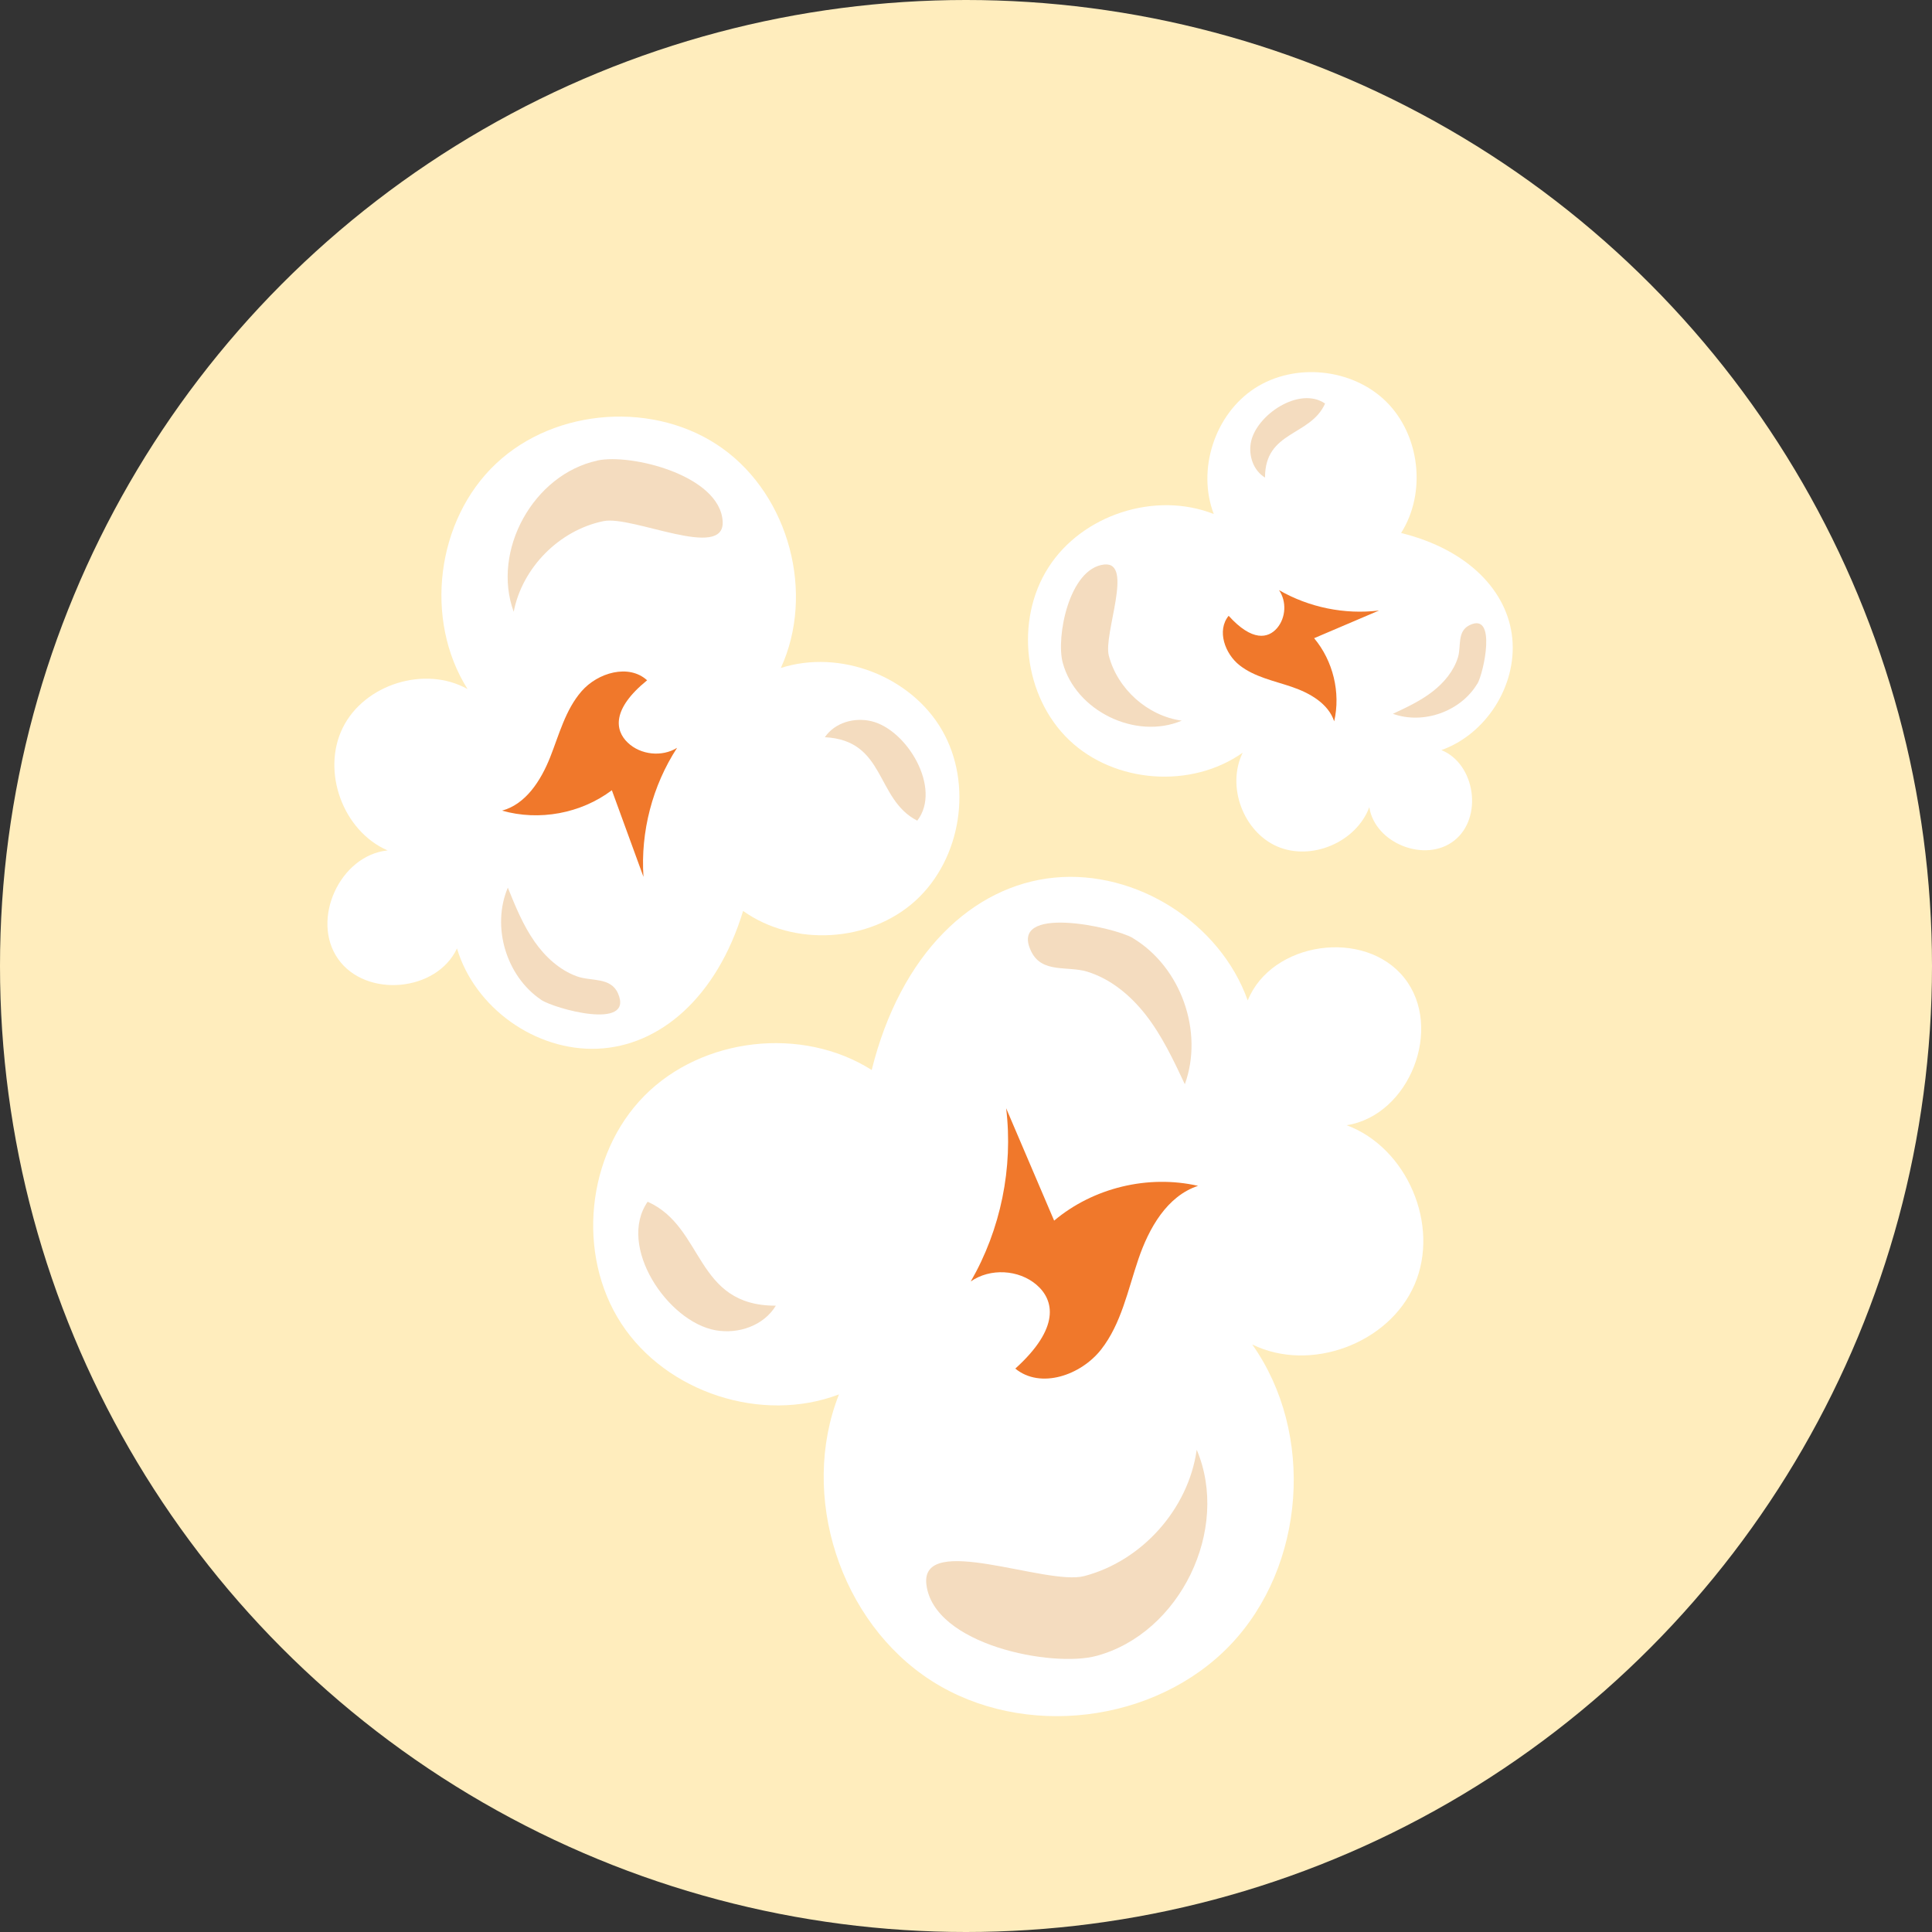
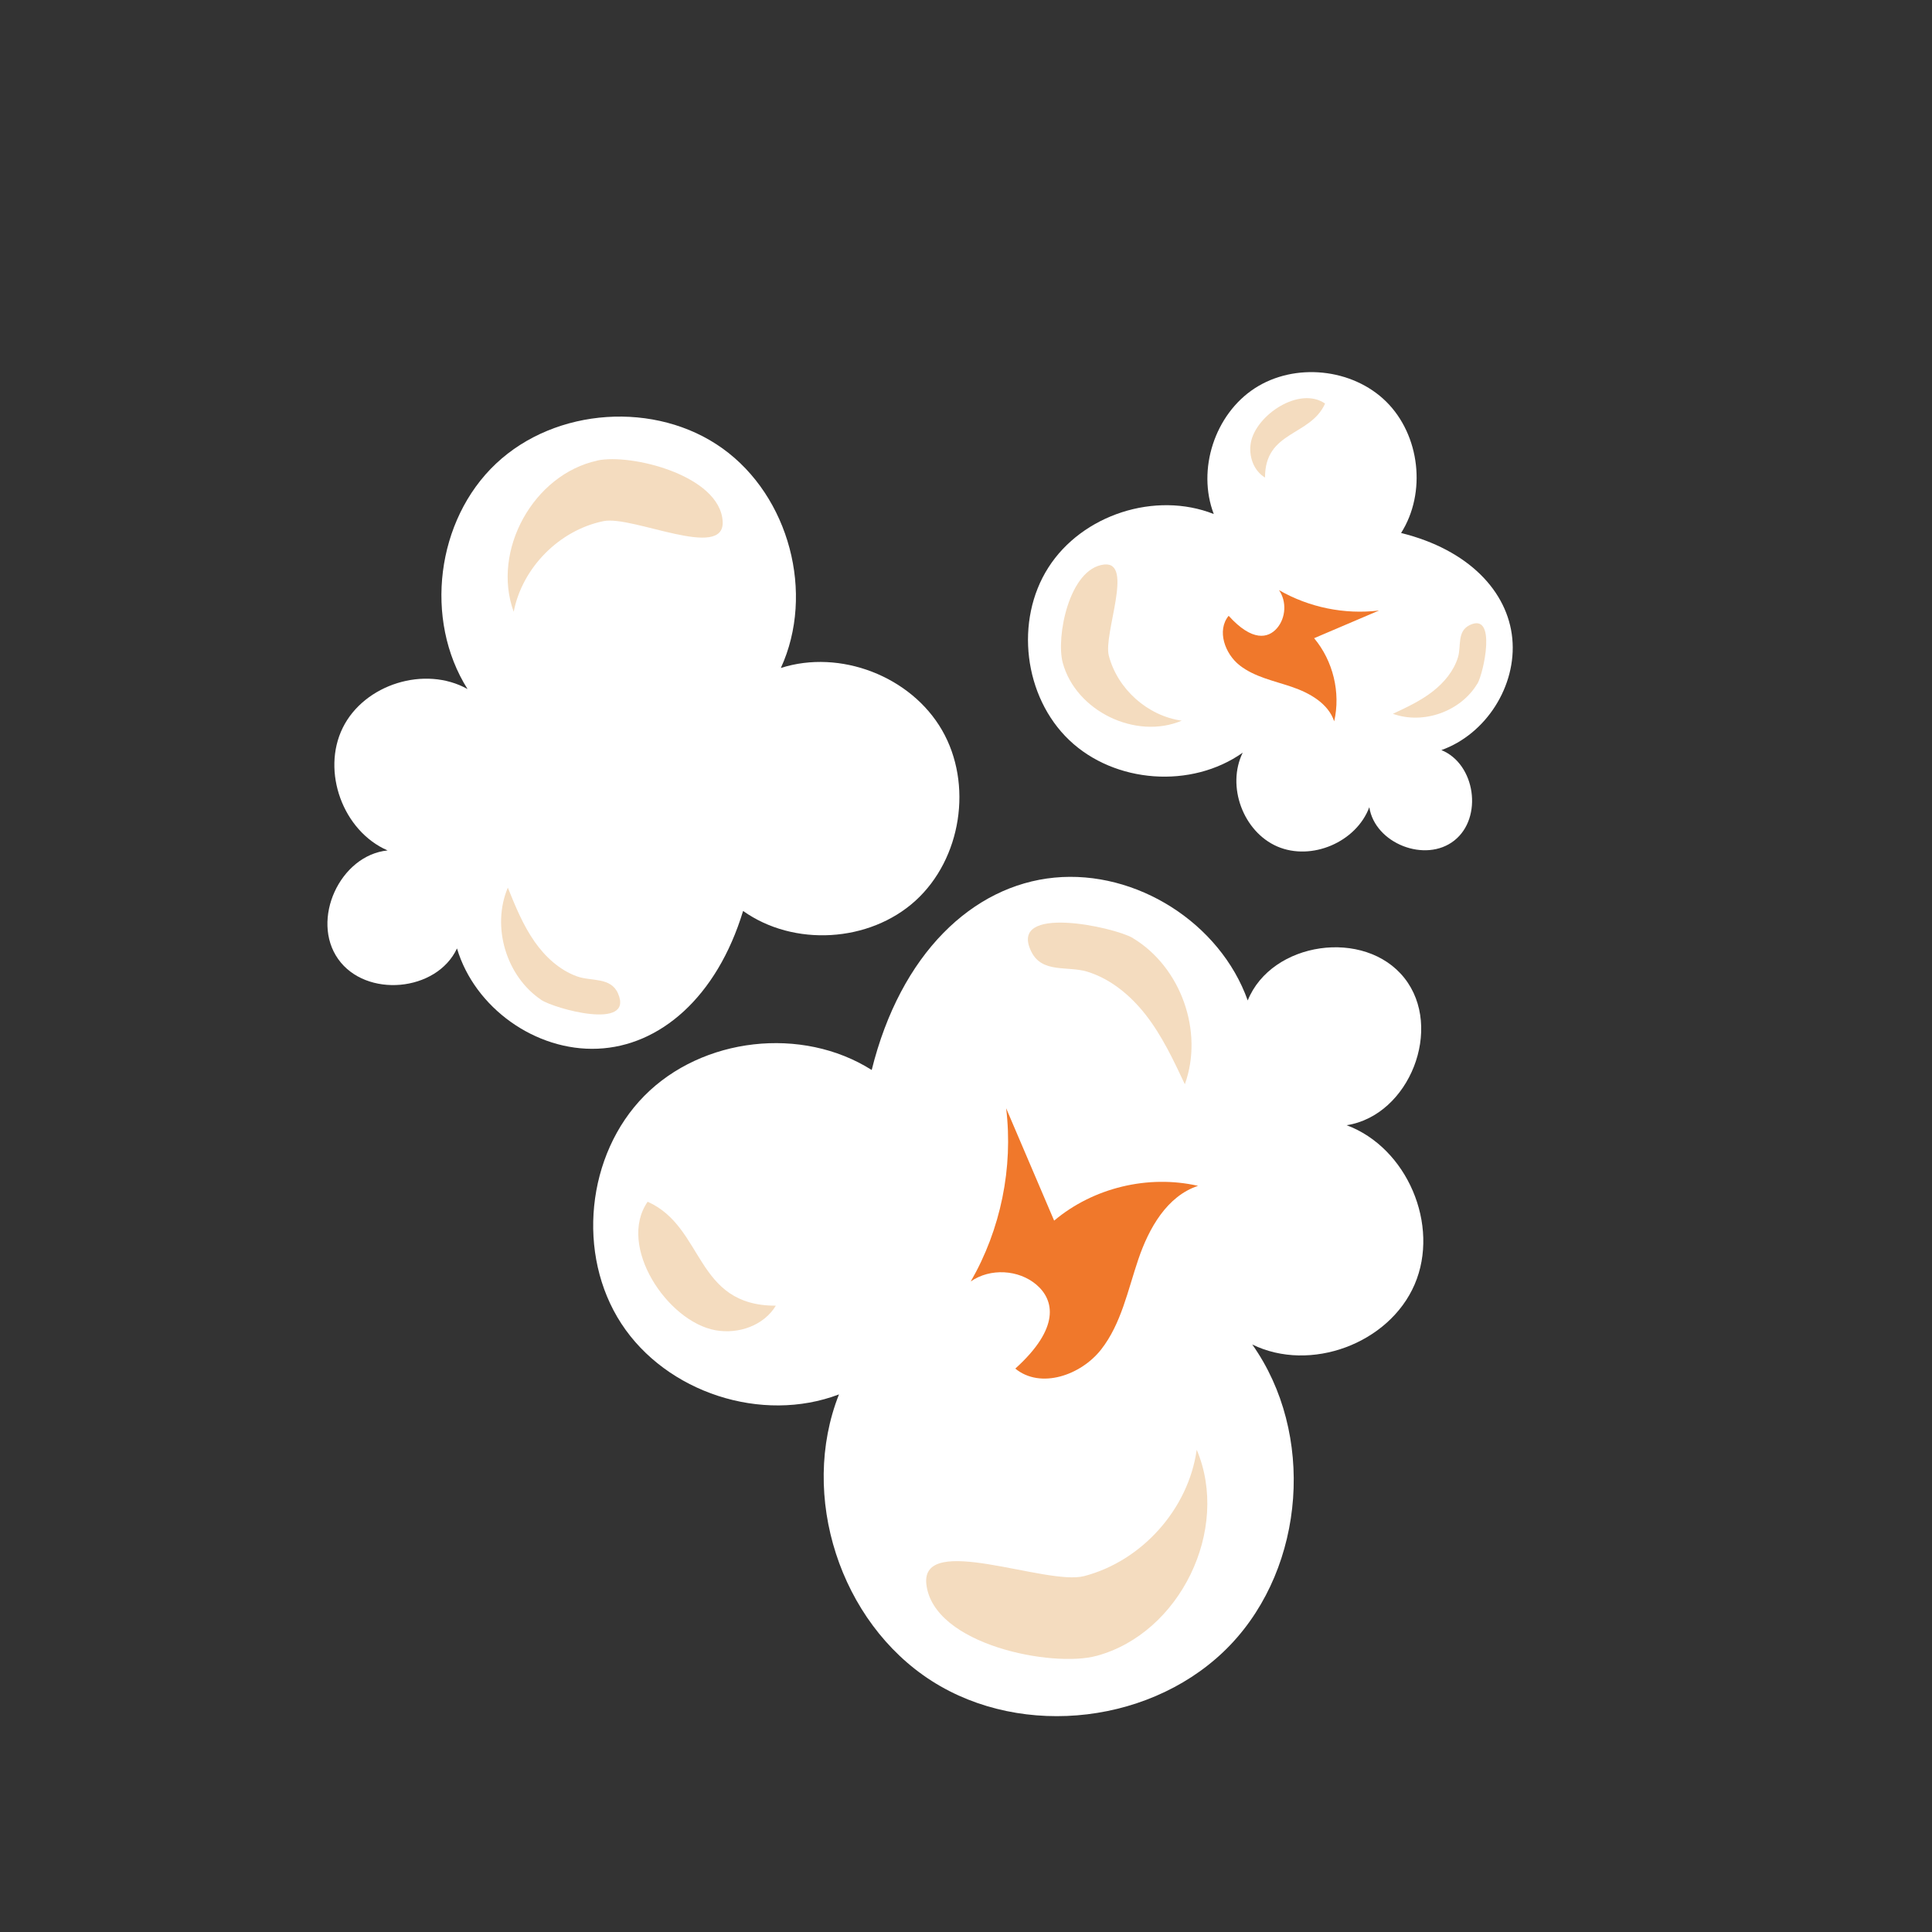
<svg xmlns="http://www.w3.org/2000/svg" viewBox="0 0 231.04 231.04" data-name="Layer 1" id="Layer_1">
  <rect x="0" y="0" width="231.04" height="231.04" fill="#333333" stroke="none" />
  <defs>
    <style>
      .cls-1 {
        fill: #f4dcbf;
      }

      .cls-2 {
        fill: #ffedbd;
      }

      .cls-3 {
        fill: #f0782b;
      }

      .cls-4 {
        fill: #fff;
      }
    </style>
  </defs>
-   <circle r="115.52" cy="115.52" cx="115.52" class="cls-2" />
  <path d="M104.25,127.96c-8.33-5.28-20.27-3.93-27.2,3.09-6.93,7.02-8.14,18.97-2.75,27.23s16.81,11.98,26.03,8.47c-4.78,12.1.12,27.25,11.08,34.26s26.77,5.09,35.74-4.32c8.97-9.42,10.12-25.3,2.6-35.91,6.93,3.4,16.37-.09,19.42-7.18s-.9-16.35-8.13-19.04c7.52-1.17,11.63-11.65,6.9-17.61s-15.87-4.37-18.73,2.69c-3.3-9.26-13.32-15.63-23.11-14.69-9.78.94-18.41,9.09-21.86,23.02h0Z" class="cls-4" />
  <path d="M121.41,163.66c3.02,2.49,7.86.8,10.27-2.28s3.19-7.09,4.45-10.79c1.26-3.71,3.42-7.55,7.14-8.78-5.96-1.36-12.53.22-17.21,4.16-1.91-4.48-3.82-8.96-5.74-13.44.86,7.12-.65,14.5-4.23,20.71,2.32-1.61,5.72-1.43,7.86.4,2.14,1.84,2.84,5.17-2.54,10.03h0Z" class="cls-3" />
  <path d="M131.13,198.02c9.99-2.7,16.02-15.12,11.98-24.65-.99,7.08-6.54,13.3-13.46,15.11-4.53,1.18-19.59-5.27-18.87.98.84,7.26,15.09,9.99,20.34,8.56h.01Z" class="cls-1" />
  <path d="M85.57,159.08c2.74.49,5.76-.55,7.21-2.94-9.71.03-8.52-9.4-15.33-12.43-3.68,5.31,2.38,14.35,8.12,15.37Z" class="cls-1" />
  <path d="M135.48,112.19c5.74,3.45,8.49,11.17,6.21,17.47-1.36-2.89-2.73-5.81-4.7-8.33-1.8-2.29-4.17-4.28-7-5.14-2.31-.7-5.36.23-6.65-2.37-2.88-5.76,9.96-2.95,12.14-1.64h0Z" class="cls-1" />
  <path d="M167.55,63.74c3.05-4.81,2.27-11.7-1.78-15.71-4.05-4-10.95-4.7-15.73-1.59-4.77,3.11-6.92,9.71-4.89,15.03-6.99-2.76-15.74.07-19.78,6.4-4.05,6.33-2.94,15.46,2.5,20.64,5.44,5.18,14.61,5.84,20.74,1.5-1.96,4,.05,9.45,4.14,11.22,4.09,1.76,9.44-.52,11-4.7.67,4.34,6.72,6.72,10.17,3.98,3.45-2.73,2.52-9.16-1.55-10.81,5.35-1.91,9.02-7.69,8.48-13.34-.54-5.65-5.25-10.63-13.29-12.62h-.01Z" class="cls-4" />
  <path d="M146.93,73.64c-1.44,1.75-.46,4.54,1.32,5.93,1.78,1.39,4.09,1.84,6.23,2.57s4.36,1.98,5.07,4.12c.79-3.44-.13-7.23-2.4-9.94,2.59-1.1,5.18-2.21,7.76-3.31-4.11.5-8.37-.37-11.96-2.44.93,1.34.83,3.3-.23,4.54-1.06,1.24-2.98,1.64-5.79-1.47h0Z" class="cls-3" />
  <path d="M127.09,79.26c1.56,5.77,8.73,9.25,14.23,6.92-4.09-.57-7.68-3.78-8.72-7.77-.68-2.61,3.04-11.31-.57-10.9-4.19.48-5.77,8.71-4.94,11.75h0Z" class="cls-1" />
  <path d="M149.58,52.95c-.28,1.58.32,3.33,1.7,4.16-.02-5.61,5.43-4.92,7.18-8.85-3.06-2.12-8.28,1.37-8.88,4.69h0Z" class="cls-1" />
  <path d="M176.66,81.77c-1.99,3.32-6.45,4.9-10.09,3.59,1.67-.78,3.36-1.57,4.81-2.71,1.32-1.04,2.47-2.41,2.97-4.04.41-1.33-.13-3.09,1.37-3.84,3.33-1.66,1.7,5.75.95,7.01h0Z" class="cls-1" />
  <path d="M88.87,108.94c6.06,4.31,15.11,3.77,20.61-1.23,5.5-5.01,6.89-13.96,3.17-20.4s-12.18-9.7-19.27-7.43c4.09-8.92,1-20.53-6.97-26.25s-19.96-4.91-27.1,1.82-8.64,18.65-3.4,26.95c-5.08-2.84-12.34-.59-14.92,4.63s.02,12.35,5.36,14.67c-5.71.58-9.23,8.3-5.91,12.99,3.32,4.69,11.78,3.93,14.21-1.27,2.12,7.11,9.41,12.31,16.82,11.99,7.41-.31,14.24-6.11,17.39-16.46h.01Z" class="cls-4" />
-   <path d="M77.38,81.35c-2.18-1.99-5.89-.92-7.83,1.31-1.94,2.22-2.69,5.21-3.78,7.95-1.1,2.74-2.88,5.55-5.73,6.33,4.44,1.27,9.44.34,13.13-2.44,1.26,3.45,2.52,6.91,3.78,10.36-.36-5.4,1.07-10.9,4.02-15.43-1.81,1.12-4.36.85-5.9-.62s-1.93-4.01,2.32-7.46h0Z" class="cls-3" />
  <path d="M71.44,55.08c-7.63,1.64-12.68,10.75-10.01,18.08,1.03-5.29,5.46-9.76,10.74-10.84,3.46-.71,14.54,4.76,14.25.02-.34-5.5-10.96-8.13-14.98-7.27h0Z" class="cls-1" />
-   <path d="M104.19,86.24c-2.05-.48-4.36.18-5.55,1.92,7.31.37,6.04,7.42,11.05,9.98,2.98-3.85-1.22-10.9-5.5-11.9h0Z" class="cls-1" />
  <path d="M64.71,119.56c-4.19-2.83-5.95-8.76-3.98-13.41.9,2.23,1.82,4.49,3.2,6.46,1.26,1.8,2.97,3.39,5.07,4.15,1.71.62,4.04.05,4.91,2.05,1.93,4.46-7.62,1.82-9.21.75h.01Z" class="cls-1" />
</svg>